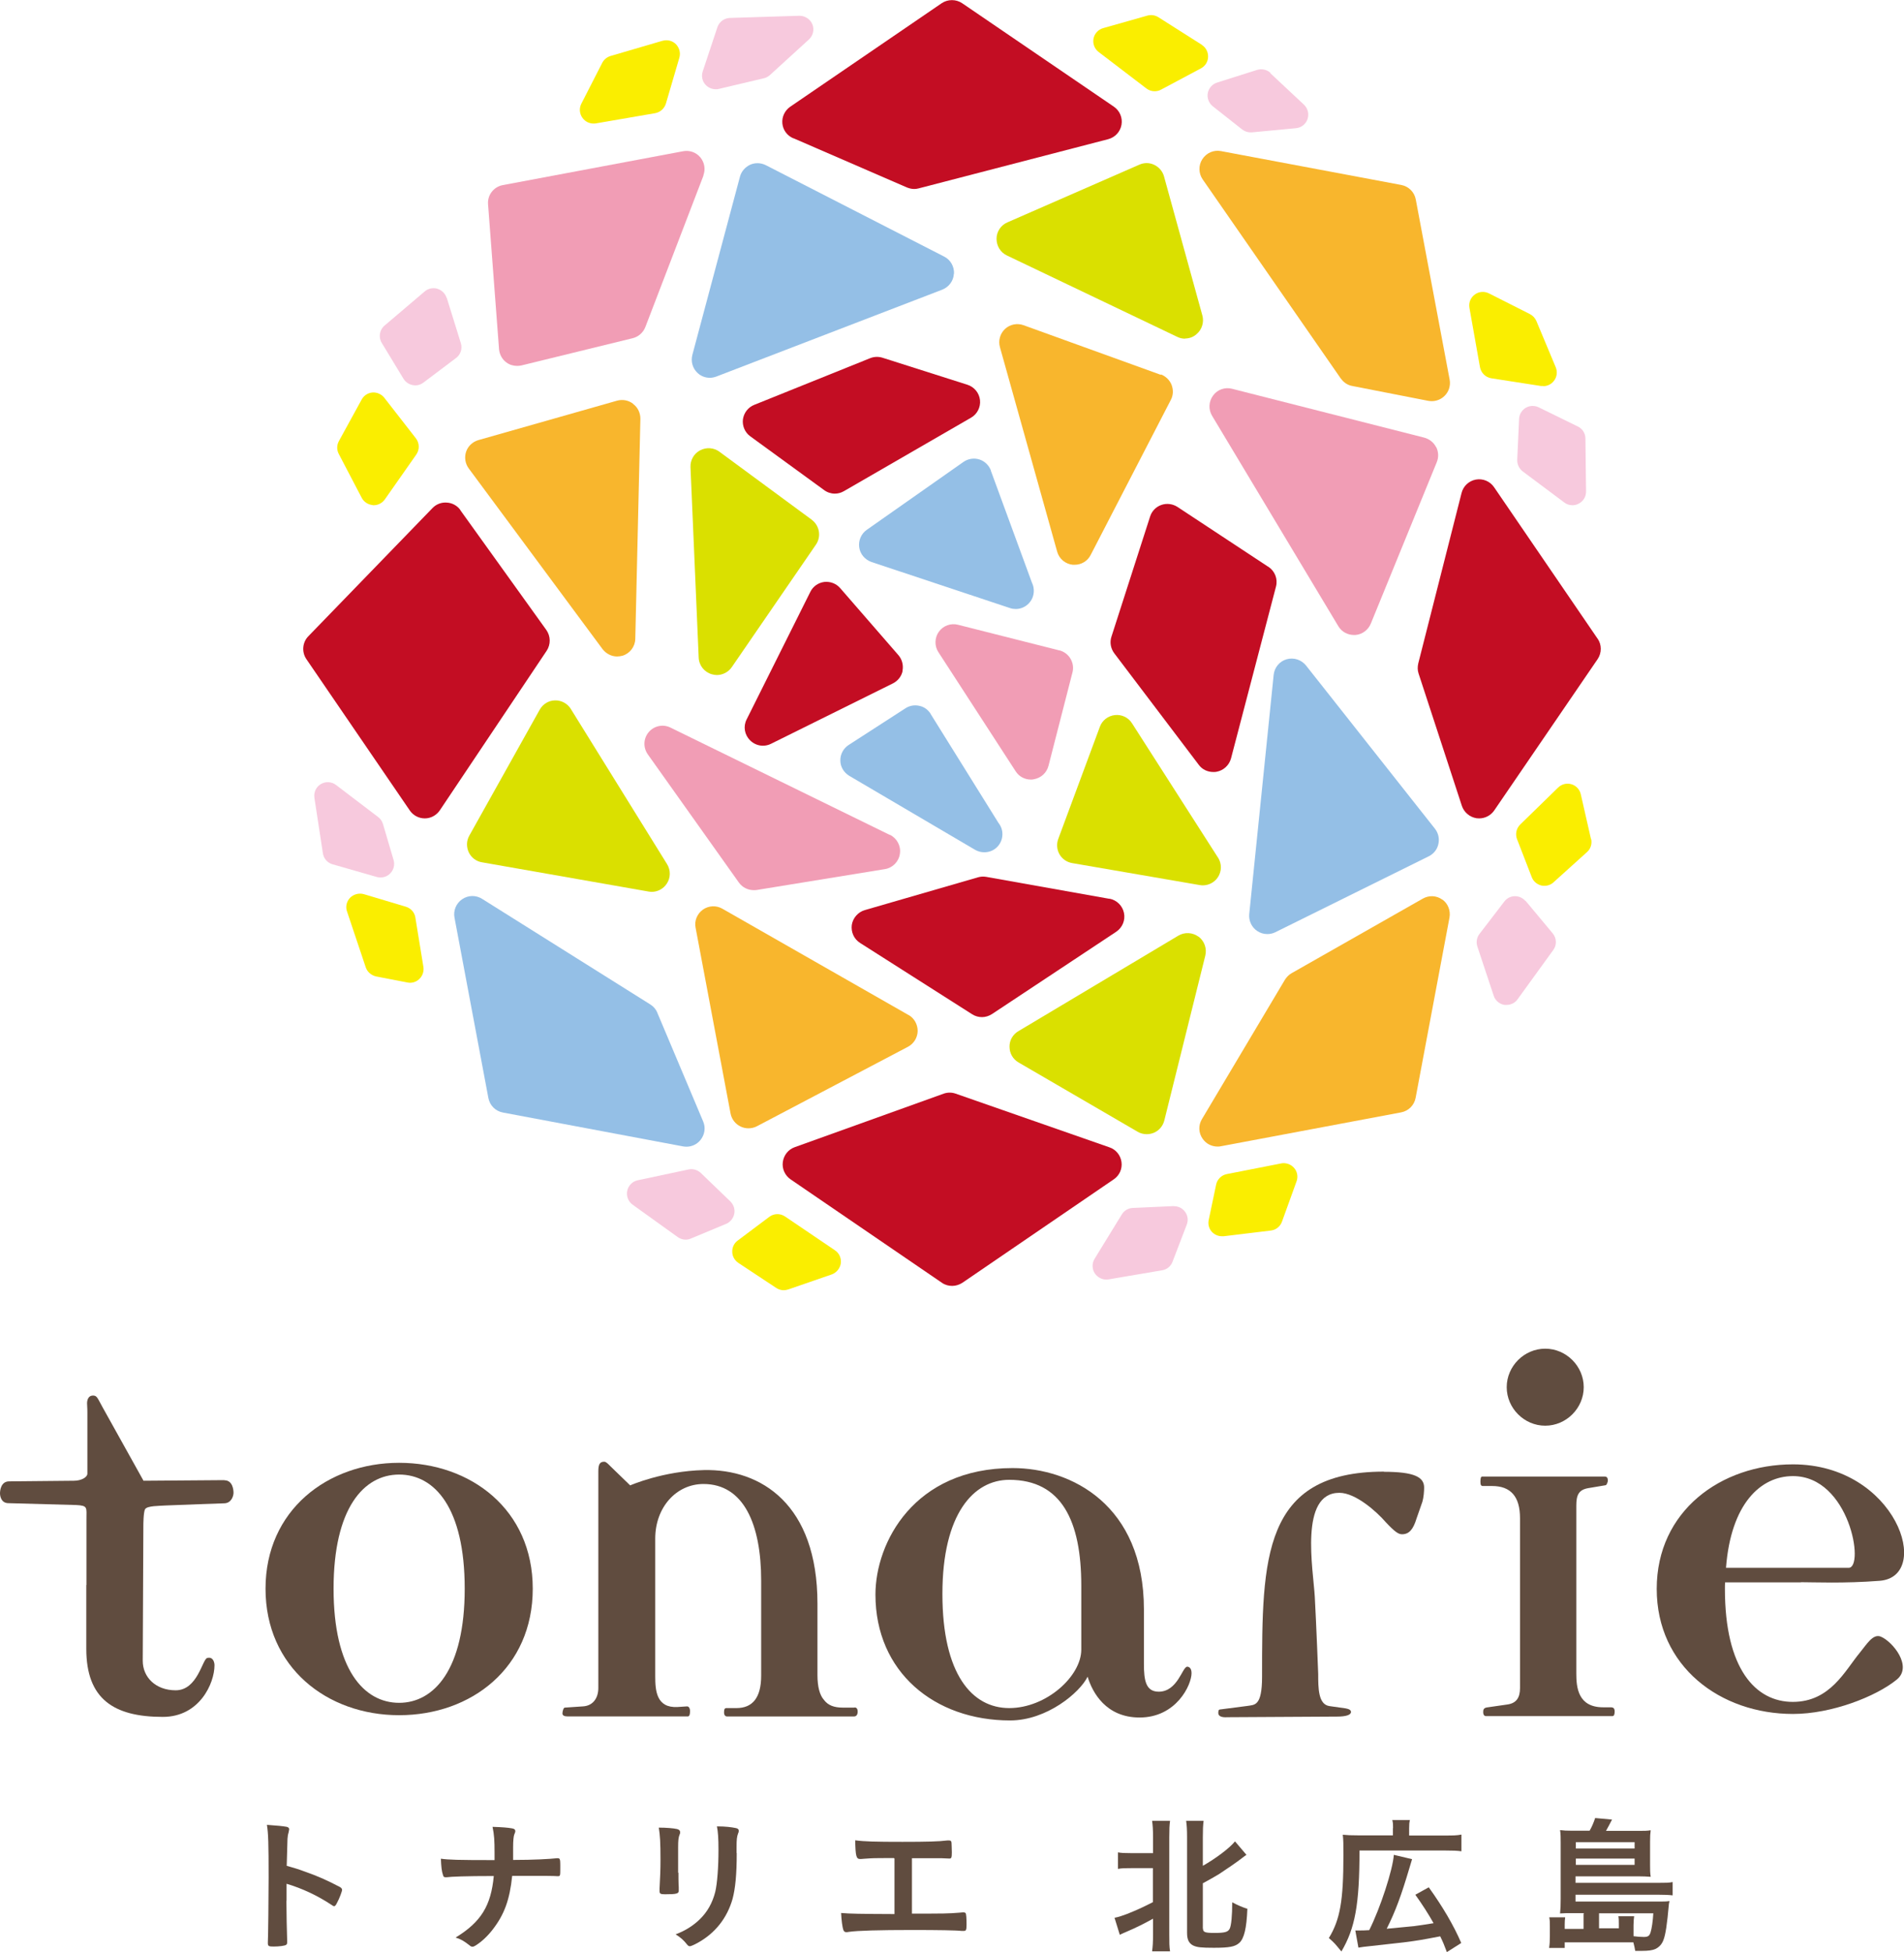
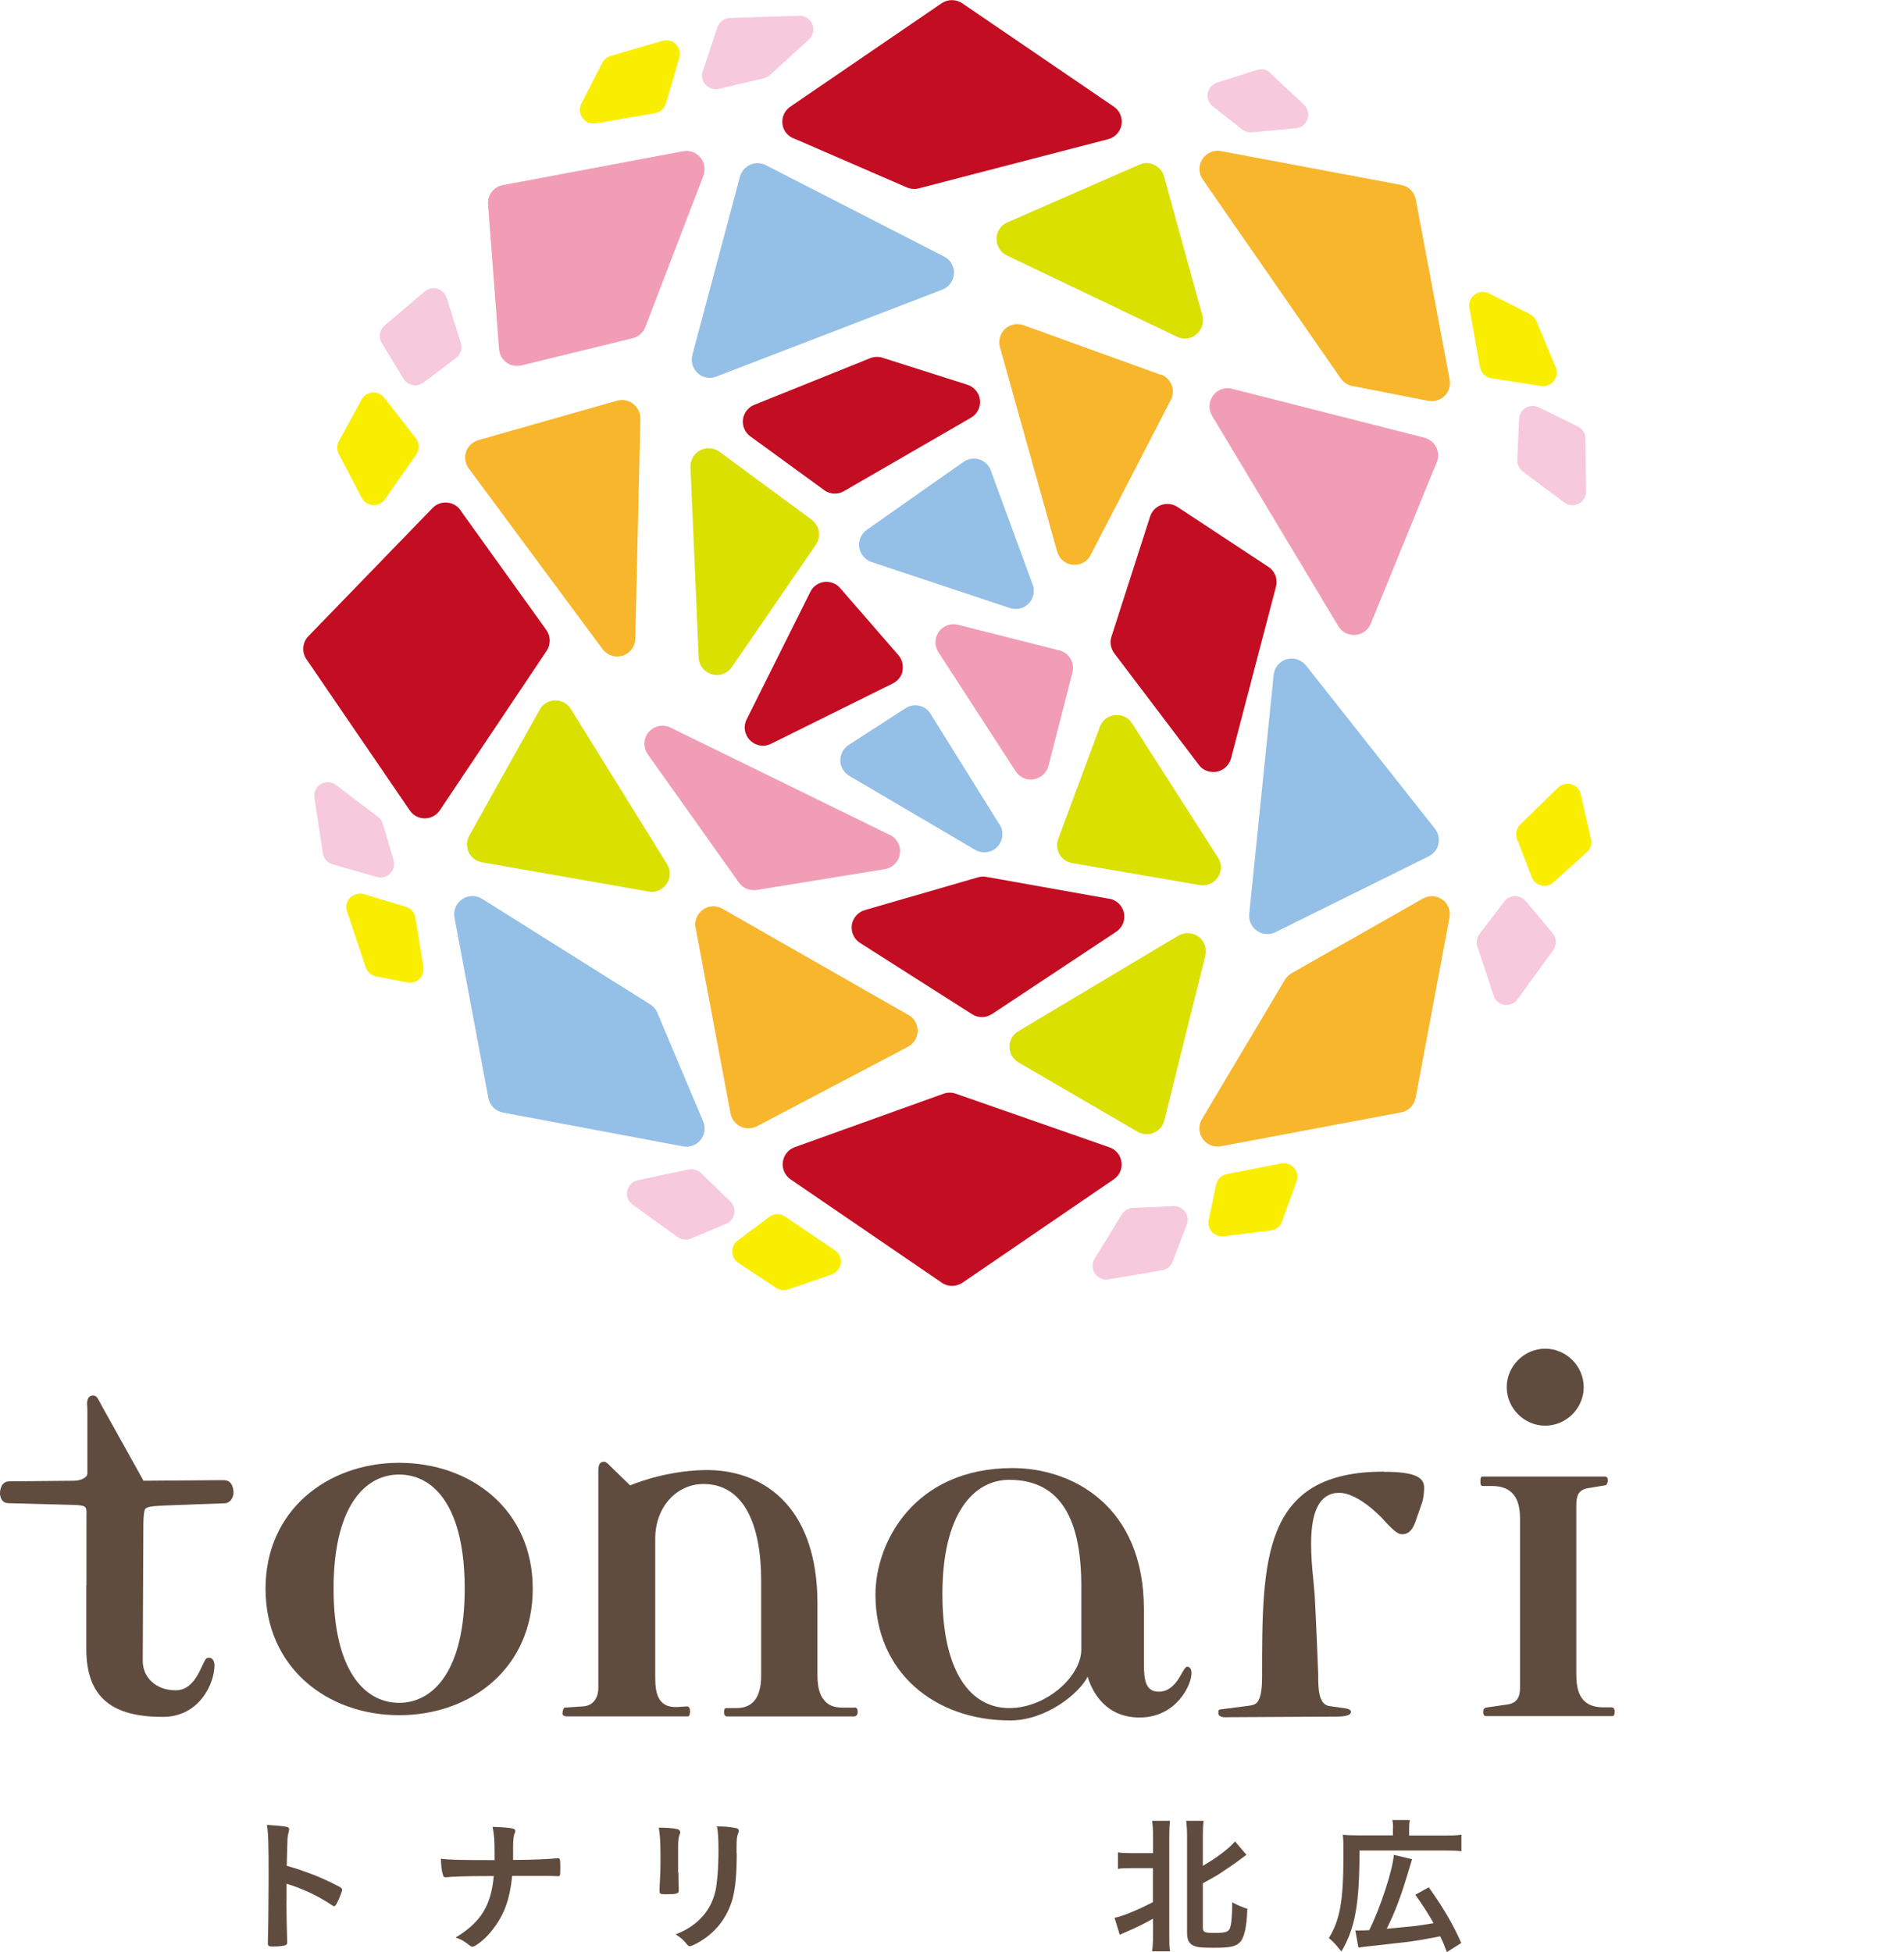
<svg xmlns="http://www.w3.org/2000/svg" id="_レイヤー_2" width="123.12" height="126.24" viewBox="0 0 123.12 126.24">
  <defs>
    <style>.cls-1{fill:#f7c9dd;}.cls-2{fill:#f8b62d;}.cls-3{fill:#f19db5;}.cls-4{fill:#faee00;}.cls-5{fill:#c30d23;}.cls-6{fill:#dae000;}.cls-7{fill:#94bfe6;}.cls-8{fill:#604c3f;}</style>
  </defs>
  <g id="_トップテキスト">
    <g>
      <g>
        <g>
          <path class="cls-8" d="M25.81,94.59c-4.62,0-8.64,3.06-8.64,8.14s3.97,8.18,8.64,8.18,8.64-3.06,8.64-8.18-4.01-8.14-8.64-8.14Zm0,15.52c-2.29,0-4.24-2.18-4.24-7.38s1.95-7.38,4.24-7.38,4.24,2.14,4.24,7.38-1.99,7.38-4.24,7.38Z" />
          <path class="cls-8" d="M55.23,110.42h-.73c-.57,0-.96-.15-1.22-.5-.27-.3-.42-.84-.42-1.6v-4.62c0-6.42-3.64-8.72-7.34-8.64-2.66,.06-4.77,.99-4.77,.99l-1.26-1.22c-.19-.19-.3-.31-.42-.31-.27,0-.38,.15-.38,.61v14.02c0,.65-.34,1.15-.99,1.19l-1.18,.08c-.08,0-.15,.23-.15,.38,0,.12,.11,.19,.34,.19h7.76c.11,0,.15-.12,.15-.34,0-.19-.08-.31-.19-.31l-.61,.04c-1.38,.08-1.45-1.07-1.45-1.99v-8.9c0-2.03,1.37-3.53,3.12-3.53,2.6,0,3.73,2.61,3.73,6.24v6.15c0,1.41-.54,2.1-1.6,2.1h-.65c-.11,0-.15,.08-.15,.27s.08,.27,.19,.27h8.22c.15,0,.23-.12,.23-.31s-.08-.27-.19-.27Z" />
          <path class="cls-8" d="M76.76,107.78c-.3,0-.61,1.61-1.83,1.61-.84,0-.96-.73-.96-1.8v-3.52c0-6.76-4.7-9.14-8.49-9.14-6.38,0-8.87,4.82-8.87,8.18,0,5.01,3.82,8.14,8.71,8.14,2.37,0,4.51-1.8,5.01-2.83,.31,1.03,1.19,2.64,3.36,2.64,2.37,0,3.36-2.1,3.36-2.87,0-.15-.04-.42-.31-.42Zm-6.84-1.11c0,1.72-2.26,3.78-4.66,3.78s-4.32-2.18-4.32-7.38,2.03-7.38,4.32-7.38c3.4,0,4.66,2.68,4.66,6.84v4.13Z" />
          <path class="cls-8" d="M14.5,95.71c-.54,0-5.22,.04-5.22,.04l-2.64-4.74c-.34-.61-.36-.77-.63-.77-.31,0-.38,.31-.38,.5s.02,.23,.02,.61v3.94c0,.23-.38,.46-.88,.46l-4.18,.04c-.54,0-.59,.61-.59,.77s.06,.64,.55,.64l4.38,.12c.76,.04,.66,.15,.66,.92v4.25h-.01v4.13c0,3.23,1.76,4.4,4.95,4.4,2.37,0,3.34-2.17,3.34-3.34,0-.15-.07-.57-.47-.47-.32,.08-.62,2.09-2.04,2.09-1.29,0-2.13-.84-2.13-1.91l.04-8.76s0-.84,.11-1.04c.14-.23,.93-.21,1.32-.24,1.06-.04,3.58-.14,3.78-.14,.5,0,.62-.5,.62-.68s-.05-.81-.59-.81Z" />
          <path class="cls-8" d="M89.49,95.16c-7.86,0-7.88,5.63-7.88,13.26,0,1.93-.49,1.81-.94,1.89l-1.78,.23c-.11,0-.11,.15-.11,.23,0,.19,.19,.3,.6,.27l7.07-.04c.6,0,.91-.11,.91-.3,0-.11-.11-.19-.34-.23l-1.06-.15c-.72-.11-.72-1.17-.72-2.08,0,0-.12-3.15-.22-4.98-.1-1.77-1.02-6.73,1.59-6.73,1.06,0,2.43,1.24,2.99,1.89,.6,.64,.83,.79,1.06,.79,.45,0,.72-.3,.94-1.02l.38-1.09c.08-.27,.11-.68,.11-.91,0-.68-.64-1.02-2.61-1.02Z" />
          <path class="cls-8" d="M99.92,92.19c1.36,0,2.49-1.13,2.49-2.49s-1.13-2.49-2.49-2.49-2.49,1.13-2.49,2.49,1.13,2.49,2.49,2.49Z" />
-           <path class="cls-8" d="M104.24,110.4h-.57c-1.63,0-1.74-1.28-1.74-2.19v-10.85c0-.68,.15-1.02,.76-1.13l1.13-.19c.08,0,.15-.23,.15-.3,0-.19-.08-.26-.19-.26h-7.94c-.08,0-.11,.11-.11,.34,0,.19,.04,.27,.15,.27h.6c1.21,0,1.81,.68,1.81,2.08v10.99c0,.61-.23,.98-.83,1.06l-1.32,.19c-.23,.04-.23,.19-.23,.3,0,.19,.08,.26,.19,.26h8.16c.11,0,.15-.11,.15-.3s-.08-.26-.19-.26Z" />
-           <path class="cls-8" d="M116.46,102.31c.84,0,2.76,.09,5.08-.09,3.47-.26,1.09-7.53-5.6-7.53-4.66,0-8.81,3.02-8.81,8.05s4.12,8.09,8.81,8.09c2.49,0,5.36-1.12,6.71-2.22,1.05-.85-.26-2.46-1.03-2.78-.51-.21-.92,.51-1.35,1.03-.97,1.17-1.92,3.19-4.34,3.19s-4.39-2.15-4.39-7.3c0-.15,0-.29,.01-.43h4.89Zm-.52-6.86c3.66,0,4.65,5.93,3.6,5.93h-7.93c.32-4.15,2.24-5.93,4.33-5.93Z" />
+           <path class="cls-8" d="M104.24,110.4h-.57c-1.63,0-1.74-1.28-1.74-2.19v-10.85c0-.68,.15-1.02,.76-1.13l1.13-.19c.08,0,.15-.23,.15-.3,0-.19-.08-.26-.19-.26h-7.94c-.08,0-.11,.11-.11,.34,0,.19,.04,.27,.15,.27h.6c1.21,0,1.81,.68,1.81,2.08v10.99c0,.61-.23,.98-.83,1.06l-1.32,.19c-.23,.04-.23,.19-.23,.3,0,.19,.08,.26,.19,.26h8.16c.11,0,.15-.11,.15-.3s-.08-.26-.19-.26" />
        </g>
        <g>
          <g>
            <path class="cls-5" d="M51.31,8.94l7.33,3.18c.15,.06,.31,.1,.47,.1,.1,0,.2-.01,.3-.04l12.25-3.18c.45-.12,.78-.48,.86-.93,.08-.45-.11-.91-.49-1.17L62.22,.21c-.4-.27-.93-.27-1.33,0l-9.79,6.69c-.35,.24-.55,.66-.51,1.08,.04,.43,.31,.79,.7,.96Z" />
-             <path class="cls-5" d="M103.3,41.29l-6.69-9.79c-.26-.38-.72-.57-1.17-.49-.45,.08-.82,.42-.93,.87l-2.8,11.02c-.05,.22-.05,.44,.02,.65l2.8,8.56c.14,.42,.51,.73,.95,.8,.06,0,.11,.01,.17,.01,.38,0,.75-.19,.97-.51l6.69-9.79c.27-.4,.27-.93,0-1.32Z" />
            <path class="cls-5" d="M48.51,28.21l4.78,3.48c.2,.15,.45,.23,.69,.23,.2,0,.4-.05,.59-.16l8.22-4.75c.4-.23,.63-.68,.58-1.14-.05-.46-.37-.85-.81-.99l-5.5-1.75c-.26-.08-.54-.07-.79,.03l-7.5,3.02c-.4,.16-.67,.52-.73,.94-.05,.42,.13,.84,.47,1.09Z" />
            <path class="cls-5" d="M71.74,58.12l-7.97-1.42c-.18-.03-.36-.02-.53,.03l-7.32,2.12c-.44,.13-.77,.51-.84,.96-.06,.46,.14,.91,.53,1.16l7.26,4.62c.19,.12,.41,.18,.63,.18s.45-.07,.65-.2l8.03-5.32c.4-.27,.6-.75,.5-1.22-.1-.47-.47-.83-.94-.92Z" />
            <path class="cls-5" d="M71.74,74.19l-9.94-3.47c-.25-.09-.53-.09-.78,0l-9.63,3.46c-.42,.15-.71,.52-.77,.96-.06,.44,.14,.87,.5,1.12l9.79,6.69c.2,.14,.43,.2,.66,.2s.46-.07,.66-.2l9.79-6.69c.37-.25,.56-.68,.5-1.12-.06-.44-.36-.81-.78-.95Z" />
            <path class="cls-5" d="M29.77,32.98c-.2-.28-.52-.46-.87-.48-.35-.03-.69,.1-.93,.35l-8.03,8.29c-.39,.4-.44,1.02-.13,1.48l6.69,9.79c.22,.32,.58,.51,.97,.51h0c.39,0,.75-.2,.97-.52l6.91-10.32c.27-.41,.26-.94-.02-1.34l-5.57-7.76Z" />
            <path class="cls-5" d="M82.01,36.65l-5.87-3.87c-.31-.2-.69-.25-1.04-.13-.35,.12-.62,.4-.73,.75l-2.5,7.77c-.12,.36-.05,.76,.18,1.07l5.47,7.22c.22,.3,.57,.46,.94,.46,.08,0,.15,0,.23-.02,.44-.09,.79-.42,.91-.85l2.91-11.12c.13-.49-.07-1-.49-1.28Z" />
            <path class="cls-5" d="M58.36,43.37c.07-.36-.03-.73-.26-1l-3.77-4.34c-.26-.3-.64-.44-1.03-.4-.39,.05-.73,.29-.9,.64l-4.12,8.25c-.23,.45-.14,.99,.22,1.35,.23,.23,.53,.35,.83,.35,.18,0,.36-.04,.52-.12l7.89-3.91c.32-.16,.56-.46,.63-.82Z" />
          </g>
          <g>
            <path class="cls-7" d="M42.51,65.49c-.09-.22-.25-.41-.46-.54l-10.88-6.83c-.4-.25-.9-.24-1.29,.03-.38,.26-.58,.73-.49,1.19l2.19,11.66c.09,.48,.46,.85,.94,.94l11.65,2.19c.07,.01,.15,.02,.22,.02,.35,0,.69-.16,.91-.44,.27-.34,.34-.79,.17-1.19l-2.96-7.02Z" />
            <path class="cls-7" d="M61.69,17.7c.02-.46-.22-.9-.64-1.11l-11.53-5.91c-.32-.16-.69-.17-1.01-.03-.32,.15-.57,.43-.66,.77l-3.08,11.53c-.11,.43,.02,.88,.35,1.18,.22,.2,.5,.3,.78,.3,.14,0,.28-.03,.42-.08l14.61-5.62c.43-.17,.73-.57,.75-1.03Z" />
            <path class="cls-7" d="M64.08,30.43c-.13-.34-.4-.61-.75-.72-.35-.11-.73-.05-1.03,.16l-6.25,4.39c-.36,.25-.55,.69-.49,1.13,.06,.44,.37,.8,.79,.95l8.96,2.98c.12,.04,.25,.06,.37,.06h0c.65,0,1.17-.53,1.17-1.17,0-.19-.04-.37-.12-.53l-2.66-7.25Z" />
            <path class="cls-7" d="M60.18,46.16c-.17-.27-.43-.46-.74-.52-.31-.07-.63-.01-.89,.16l-3.67,2.37c-.34,.22-.55,.6-.54,1.01,0,.41,.23,.78,.58,.99l8.13,4.78c.19,.11,.39,.16,.59,.16,.66,.01,1.18-.52,1.18-1.17,0-.27-.09-.52-.25-.72l-4.39-7.05Z" />
            <path class="cls-7" d="M92.79,53.59l-8.34-10.56c-.3-.37-.79-.53-1.25-.4-.46,.13-.79,.53-.84,1.01l-1.58,15.47c-.04,.42,.15,.84,.5,1.08,.2,.14,.43,.21,.67,.21,.18,0,.36-.04,.52-.12l9.92-4.91c.32-.16,.55-.45,.62-.79,.08-.35,0-.71-.22-.99Z" />
          </g>
          <g>
            <path class="cls-6" d="M52.48,33.6l-5.96-4.39c-.36-.27-.85-.3-1.25-.09-.4,.21-.64,.64-.62,1.09l.53,12.31c.02,.51,.36,.94,.85,1.08,.11,.03,.22,.05,.32,.05,.38,0,.75-.19,.97-.51l5.44-7.92c.36-.52,.24-1.23-.27-1.61Z" />
            <path class="cls-6" d="M76.62,21.89c.27,0,.54-.09,.75-.28,.35-.29,.5-.77,.38-1.21l-2.48-8.99c-.09-.33-.32-.6-.63-.75-.31-.15-.66-.15-.97-.01l-8.53,3.73c-.42,.18-.7,.6-.7,1.06,0,.46,.25,.88,.67,1.08l11.01,5.26c.16,.08,.33,.12,.51,.12Z" />
            <path class="cls-6" d="M77.5,60.57c-.38-.28-.89-.31-1.3-.07l-10.35,6.18c-.36,.21-.58,.6-.57,1.01,0,.42,.22,.8,.58,1.01l7.7,4.48c.18,.11,.39,.16,.59,.16,.16,0,.31-.03,.46-.09,.34-.14,.59-.44,.68-.8l2.65-10.66c.11-.46-.06-.94-.44-1.23Z" />
            <path class="cls-6" d="M36.92,45.85c-.22-.35-.61-.57-1.02-.56-.42,0-.8,.24-1,.6l-4.55,8.14c-.19,.33-.2,.73-.04,1.08,.16,.34,.48,.59,.86,.65l10.77,1.89c.07,.01,.14,.02,.2,.02,.38,0,.75-.19,.97-.52,.26-.38,.27-.88,.02-1.28l-6.22-10.03Z" />
            <path class="cls-6" d="M78.75,55.44l-5.55-8.67c-.24-.38-.67-.58-1.11-.53-.44,.05-.82,.34-.97,.76l-2.69,7.25c-.12,.33-.09,.69,.08,.99,.17,.3,.47,.51,.82,.57l8.24,1.42c.07,.01,.13,.02,.2,.02,.39,0,.76-.19,.98-.52,.26-.39,.26-.89,.01-1.28Z" />
          </g>
          <g>
            <path class="cls-2" d="M86.71,24.48c.17,.25,.44,.43,.74,.48l4.91,.96c.07,.01,.15,.02,.22,.02,.31,0,.61-.12,.83-.34,.28-.27,.4-.67,.33-1.05l-2.19-11.65c-.09-.48-.46-.85-.94-.94l-11.66-2.19c-.47-.09-.94,.12-1.2,.52-.26,.4-.25,.92,.02,1.31l8.94,12.89Z" />
            <path class="cls-2" d="M93.26,58.17c-.37-.27-.86-.29-1.26-.06l-8.48,4.82c-.18,.1-.32,.25-.43,.42l-5.37,9.02c-.24,.4-.22,.89,.05,1.27,.22,.32,.58,.5,.96,.5,.07,0,.14,0,.22-.02l11.65-2.19c.48-.09,.85-.46,.94-.94l2.19-11.66c.08-.45-.1-.91-.47-1.17Z" />
            <path class="cls-2" d="M58.74,65.63l-12.03-6.87c-.4-.23-.89-.2-1.26,.06-.37,.27-.56,.72-.47,1.17l2.26,12.01c.07,.37,.31,.68,.64,.84,.16,.08,.34,.12,.51,.12,.19,0,.38-.04,.55-.13l9.77-5.14c.38-.2,.62-.59,.63-1.02,0-.43-.22-.83-.59-1.04Z" />
            <path class="cls-2" d="M40.94,26.11c-.3-.23-.68-.3-1.04-.2l-8.97,2.55c-.37,.11-.67,.39-.79,.75s-.06,.77,.17,1.08l8.65,11.68c.23,.3,.58,.48,.94,.48,.12,0,.24-.02,.36-.05,.48-.15,.81-.59,.82-1.09l.33-14.23c0-.37-.16-.73-.46-.95Z" />
            <path class="cls-2" d="M75.07,24.24l-8.88-3.21c-.41-.15-.88-.06-1.2,.24-.32,.3-.45,.75-.33,1.18l3.7,13.22c.13,.47,.53,.8,1.01,.85,.04,0,.08,0,.12,0,.44,0,.84-.24,1.04-.64l5.18-10.02c.16-.3,.17-.65,.05-.97-.12-.31-.38-.56-.69-.68Z" />
          </g>
          <g>
            <path class="cls-3" d="M57.54,53.99l-14.18-6.94c-.48-.24-1.06-.12-1.41,.29-.35,.41-.37,1-.06,1.44l5.89,8.29c.22,.31,.58,.49,.96,.49,.06,0,.13,0,.19-.01l8.29-1.35c.5-.08,.9-.48,.97-.99,.08-.51-.19-1-.64-1.23Z" />
            <path class="cls-3" d="M92.86,28.91c-.15-.3-.43-.52-.76-.61l-12.43-3.16c-.46-.12-.95,.05-1.23,.44-.28,.38-.31,.9-.06,1.31l8.16,13.6c.21,.36,.6,.57,1.01,.57,.03,0,.06,0,.09,0,.44-.03,.83-.32,1-.73l4.27-10.45c.13-.32,.11-.67-.04-.97Z" />
            <path class="cls-3" d="M68.51,42.06l-6.56-1.66c-.47-.12-.96,.06-1.24,.45-.28,.39-.29,.92-.03,1.32l5,7.71c.22,.34,.59,.53,.98,.53,.06,0,.13,0,.19-.02,.46-.08,.83-.41,.95-.87l1.55-6.04c.08-.3,.03-.62-.13-.89-.16-.27-.42-.46-.72-.54Z" />
            <path class="cls-3" d="M45.48,11.35c.15-.4,.08-.84-.19-1.17-.27-.33-.7-.48-1.12-.4l-11.66,2.19c-.59,.11-1,.65-.95,1.24l.71,9.37c.03,.34,.2,.66,.48,.86,.2,.15,.44,.22,.69,.22,.09,0,.19-.01,.28-.03l7.19-1.76c.37-.09,.68-.36,.82-.72l3.76-9.8Z" />
          </g>
          <g>
            <path class="cls-4" d="M42.83,2.64l-3.35,.98c-.23,.07-.43,.23-.54,.45l-1.35,2.64c-.15,.3-.12,.65,.08,.92,.17,.23,.43,.36,.71,.36,.05,0,.1,0,.15-.01l3.83-.66c.33-.06,.6-.3,.7-.62l.87-2.97c.09-.31,0-.64-.22-.87-.23-.23-.56-.31-.87-.22Z" />
-             <path class="cls-4" d="M77.72,2.9l-2.82-1.79c-.21-.13-.47-.17-.71-.1l-2.86,.81c-.32,.09-.56,.36-.62,.68-.06,.33,.07,.66,.33,.86l3.09,2.36c.16,.12,.34,.18,.53,.18,.14,0,.28-.03,.41-.1l2.59-1.38c.28-.15,.45-.43,.46-.74,.01-.31-.14-.61-.41-.78Z" />
            <path class="cls-4" d="M99.79,24.97c.27,0,.52-.12,.69-.34,.2-.25,.24-.59,.12-.88l-1.25-2.99c-.08-.19-.23-.35-.42-.45l-2.65-1.34c-.3-.15-.66-.12-.92,.08-.27,.2-.4,.53-.34,.86l.68,3.83c.07,.37,.36,.66,.73,.72l3.22,.5s.09,0,.14,0Z" />
            <path class="cls-4" d="M102.88,54.26l-.66-2.9c-.07-.31-.3-.56-.61-.65-.31-.09-.64,0-.86,.22l-2.45,2.39c-.25,.25-.33,.62-.2,.95l.95,2.45c.1,.27,.34,.47,.62,.54,.07,.02,.14,.02,.2,.02,.22,0,.43-.08,.59-.23l2.16-1.95c.24-.21,.34-.54,.27-.85Z" />
            <path class="cls-4" d="M82.85,75.23l-3.52,.69c-.35,.07-.62,.34-.69,.68l-.48,2.29c-.06,.28,.02,.57,.21,.77,.17,.18,.4,.28,.65,.28,.04,0,.07,0,.11,0l3.05-.37c.33-.04,.61-.26,.72-.58l.94-2.6c.11-.3,.05-.63-.16-.87-.21-.24-.53-.35-.84-.29Z" />
            <path class="cls-4" d="M53.98,80.84l-3.22-2.18c-.31-.21-.72-.2-1.02,.03l-2.04,1.53c-.23,.17-.36,.44-.35,.73,0,.29,.16,.55,.39,.71l2.45,1.62c.15,.1,.32,.15,.49,.15,.1,0,.19-.02,.29-.05l2.81-.97c.31-.11,.54-.39,.59-.72,.04-.33-.1-.66-.38-.84Z" />
            <path class="cls-4" d="M26.86,59.33c-.05-.33-.29-.6-.62-.7l-2.71-.81c-.31-.09-.66,0-.89,.23-.23,.24-.31,.58-.2,.89l1.21,3.61c.1,.3,.36,.52,.67,.59l2.02,.39c.06,.01,.11,.02,.17,.02,.23,0,.45-.09,.61-.25,.21-.2,.3-.49,.26-.77l-.52-3.19Z" />
            <path class="cls-4" d="M24.1,32.67s.04,0,.06,0c.29,0,.55-.14,.72-.37l2.04-2.91c.22-.32,.21-.74-.03-1.05l-2.04-2.62c-.18-.23-.47-.36-.76-.34-.29,.02-.56,.19-.7,.45l-1.48,2.7c-.14,.26-.14,.57,0,.83l1.48,2.83c.14,.27,.42,.45,.72,.47Z" />
          </g>
          <g>
            <path class="cls-1" d="M51.69,1.02l-4.49,.14c-.37,.01-.69,.25-.81,.6l-.95,2.86c-.1,.3-.03,.64,.19,.87,.17,.18,.41,.28,.65,.28,.07,0,.14,0,.2-.02l2.92-.69c.14-.03,.28-.11,.39-.21l2.52-2.3c.27-.25,.36-.64,.22-.98-.14-.34-.48-.55-.84-.55Z" />
            <path class="cls-1" d="M82.16,4.72c-.23-.22-.56-.29-.87-.2l-2.59,.82c-.31,.1-.54,.36-.6,.68-.06,.32,.07,.65,.32,.85l1.9,1.5c.16,.12,.35,.19,.54,.19,.03,0,.06,0,.08,0l2.86-.27c.34-.03,.64-.26,.75-.59,.11-.33,.02-.69-.23-.93l-2.18-2.04Z" />
            <path class="cls-1" d="M102.52,28.36c0-.33-.19-.64-.49-.78l-2.53-1.24c-.27-.13-.58-.12-.84,.03-.25,.15-.42,.42-.43,.72l-.12,2.64c-.01,.29,.12,.57,.35,.75l2.69,2.01c.15,.12,.34,.18,.53,.18,.14,0,.27-.03,.4-.1,.3-.15,.49-.46,.48-.8l-.04-3.41Z" />
            <path class="cls-1" d="M98.65,58.27c-.17-.2-.42-.32-.69-.32-.27,0-.52,.13-.68,.34l-1.61,2.1c-.18,.23-.23,.54-.14,.81l1.06,3.19c.1,.31,.37,.54,.7,.59,.04,0,.09,0,.13,0,.28,0,.55-.13,.71-.36l2.31-3.19c.24-.32,.22-.77-.04-1.08l-1.75-2.1Z" />
            <path class="cls-1" d="M75.89,77.99l-2.64,.12c-.29,.01-.56,.17-.71,.42l-1.76,2.87c-.18,.29-.17,.67,.02,.95,.17,.24,.44,.39,.73,.39,.05,0,.1,0,.15-.01l3.47-.59c.31-.05,.56-.26,.67-.55l.92-2.4c.11-.28,.07-.59-.11-.83-.17-.24-.46-.38-.75-.36Z" />
            <path class="cls-1" d="M45.32,75.85c-.21-.2-.51-.29-.79-.23l-3.29,.7c-.34,.07-.61,.34-.68,.68-.07,.34,.06,.69,.35,.9l2.91,2.09c.15,.11,.33,.17,.51,.17,.11,0,.23-.02,.34-.07l2.28-.95c.27-.11,.47-.36,.53-.65,.06-.29-.04-.59-.25-.8l-1.9-1.83Z" />
            <path class="cls-1" d="M24.76,53.28c-.05-.18-.16-.34-.31-.45l-2.72-2.07c-.29-.22-.67-.24-.98-.06-.31,.18-.47,.53-.42,.89l.55,3.59c.05,.34,.3,.62,.63,.71l2.86,.82c.08,.02,.16,.03,.24,.03,.23,0,.46-.09,.62-.26,.23-.23,.31-.56,.22-.87l-.69-2.34Z" />
            <path class="cls-1" d="M28.88,19.26c-.09-.28-.31-.5-.6-.59-.28-.08-.59-.02-.81,.17l-2.6,2.21c-.33,.28-.41,.76-.18,1.13l1.4,2.31c.13,.21,.34,.36,.59,.41,.06,0,.11,.02,.17,.02,.19,0,.38-.06,.53-.18l2.11-1.59c.3-.22,.42-.61,.31-.96l-.91-2.93Z" />
          </g>
        </g>
      </g>
      <g>
        <path class="cls-8" d="M18.52,122.91c0,.59,.03,2.17,.05,2.62v.05c0,.09-.02,.16-.07,.18-.07,.06-.45,.11-.81,.11-.31,0-.37-.03-.37-.22v-.04c.02-.25,.05-3.04,.05-4.19,0-2.23-.02-2.86-.11-3.42,.7,.05,1.01,.08,1.29,.13,.1,.03,.15,.08,.15,.16t-.04,.21c-.04,.12-.06,.25-.07,.41,0,.02-.02,.6-.05,1.74q.69,.19,1.08,.34c.97,.34,1.52,.59,2.38,1.04,.08,.06,.12,.11,.12,.17,0,.1-.17,.56-.33,.85-.08,.16-.13,.21-.18,.21-.04,0-.09-.02-.15-.07-.95-.63-1.95-1.09-2.93-1.38v1.09Z" />
        <path class="cls-8" d="M36.23,120.82c0,.45,0,.5-.14,.5h-.05c-.34-.02-.45-.02-2.92-.02-.16,1.55-.51,2.5-1.26,3.47-.36,.46-.71,.78-1.1,1.03-.08,.05-.15,.08-.2,.08-.07,0-.13-.02-.2-.09-.38-.29-.56-.4-.9-.5,1.65-1.01,2.29-2.06,2.47-3.98-1.8,0-2.79,.04-3.05,.08-.03,0-.06,0-.08,0-.08,0-.13-.04-.15-.13-.09-.26-.12-.56-.14-1.07,.49,.07,1.05,.09,3.47,.09v-.43c0-.86-.02-1.18-.13-1.72,.63,.02,1,.05,1.27,.1,.15,.03,.2,.08,.2,.17,0,.06,0,.07-.07,.24-.04,.1-.07,.41-.07,.8,0,.23,0,.25,0,.83,1.33,0,2.37-.06,2.82-.11,.03,0,.06,0,.08,0,.13,0,.15,.09,.15,.43v.23Z" />
        <path class="cls-8" d="M43.87,121.09c0,.22,0,.67,.02,.94,0,.1,0,.19,0,.23,0,.19-.14,.23-.89,.23-.29,0-.35-.04-.35-.2v-.19c.04-.76,.06-1.17,.06-1.86,0-1.12-.03-1.56-.11-2.06,.49,0,.95,.04,1.17,.09,.14,.03,.21,.1,.21,.21,0,.05,0,.08-.03,.14-.08,.19-.1,.38-.1,.84v1.64Zm3.77-1.26c0,1.38-.09,2.28-.27,2.96-.35,1.23-1.12,2.22-2.27,2.85-.24,.13-.43,.21-.49,.21s-.12-.03-.18-.11c-.22-.28-.4-.44-.74-.66,.62-.23,1.14-.56,1.57-.98,.49-.48,.81-1.06,.99-1.76,.13-.55,.21-1.6,.21-2.71,0-.78-.03-1.17-.1-1.53,.58,0,.93,.05,1.23,.11,.13,.03,.18,.08,.18,.17,0,.05,0,.09-.04,.17-.08,.21-.1,.41-.1,.86v.41Z" />
-         <path class="cls-8" d="M57.81,120.15c-.29,0-.33,0-.62,0-.52,0-.75,0-1.27,.04-.22,.02-.28,.02-.3,.02-.25,0-.3-.18-.32-1.21,.57,.08,1.3,.1,3.05,.1,1.58,0,2.36-.02,2.91-.09,.04,0,.09,0,.11,0,.11,0,.15,.04,.16,.16,0,.07,.02,.39,.02,.61,0,.33-.03,.4-.15,.4q-.1,0-.48-.02c-.12,0-.75,0-1.95,0v3.58c2.11,0,2.31,0,3.07-.06,.19-.02,.24-.02,.26-.02,.07,0,.11,.02,.14,.05,.04,.05,.06,.32,.06,.74,0,.35-.03,.41-.18,.41-.02,0-.09,0-.15,0-.29-.04-1.52-.06-3.17-.06-2.17,0-3.55,.04-4.1,.12-.1,.02-.15,.02-.17,.02-.1,0-.15-.04-.19-.13-.07-.18-.13-.65-.15-1.11,.59,.05,1.16,.06,3.45,.07v-3.59Z" />
        <path class="cls-8" d="M73.16,120.8c-.39,0-.63,0-.87,.05v-1.07c.22,.04,.43,.05,.87,.05h1.4v-1.02c0-.5-.02-.77-.06-1.07h1.16c-.04,.29-.05,.56-.05,1.07v6.26c0,.54,0,.81,.05,1.11h-1.16c.04-.31,.06-.59,.06-1.12v-.99c-.58,.32-1.05,.56-1.73,.85-.16,.07-.33,.14-.42,.19l-.34-1.1c.3-.06,.46-.12,.79-.24,.75-.3,1.08-.46,1.69-.77v-2.2h-1.4Zm4.63,3.91c0,.23,.13,.28,.74,.28,.67,0,.87-.06,.98-.26,.11-.2,.17-.86,.17-1.72,.36,.19,.66,.32,.98,.42-.05,1.26-.21,1.93-.53,2.21-.27,.24-.64,.31-1.64,.31-.81,0-1.09-.03-1.34-.15-.27-.14-.39-.38-.39-.81v-6.18c0-.52-.02-.78-.06-1.07h1.13c-.04,.31-.05,.56-.05,1.07v1.84c.83-.47,1.74-1.15,2.08-1.58l.74,.87c-.1,.06-.16,.12-.3,.22-.26,.21-1.05,.75-1.48,1.03q-.38,.23-1.04,.59v2.93Z" />
        <path class="cls-8" d="M90.08,118.22c0-.23,0-.36-.05-.53h1.14c-.04,.16-.05,.29-.05,.54v.46h2.31c.51,0,.77,0,1.07-.06v1.08c-.27-.04-.53-.05-1.07-.05h-5.52c0,3.48-.28,5.02-1.17,6.53-.44-.54-.45-.55-.81-.87,.73-1.2,.94-2.43,.94-5.33,0-.74,0-1.01-.04-1.35,.29,.03,.56,.04,.97,.04h2.27v-.47Zm-2.44,6.61c.1,0,.15,0,.25,0,.2,0,.34,0,.65-.02,.72-1.43,1.53-3.93,1.59-4.87l1.18,.28c-.06,.19-.09,.29-.15,.5-.55,1.86-.92,2.86-1.49,4q1.09-.1,1.77-.17c.33-.04,.76-.11,1.26-.19-.34-.61-.75-1.24-1.18-1.84l.87-.48c.91,1.27,1.61,2.46,2.1,3.6l-.93,.59c-.18-.48-.24-.63-.43-1.02-1.21,.23-1.42,.27-2.36,.39-.19,.02-1.05,.12-2.6,.29-.16,.02-.23,.03-.33,.05l-.2-1.11Z" />
-         <path class="cls-8" d="M102.42,123.71h-.79c-.34,0-.45,0-.75,.02,.03-.29,.04-.53,.04-.96v-3.6c0-.31,0-.59-.04-.83,.24,.03,.43,.04,.79,.04h1.12c.15-.26,.26-.52,.36-.82l1.09,.1c-.13,.25-.28,.54-.39,.73h2.09c.38,0,.57,0,.8-.04-.03,.22-.04,.39-.04,.72v1.54c0,.3,0,.5,.04,.75-.25-.02-.51-.03-.78-.03h-4.08v.42h5.42c.41,0,.62,0,.86-.05v.86c-.25-.03-.53-.04-.88-.04h-5.4v.44h5.37c.33,0,.51,0,.7-.03,0,.08-.02,.09-.03,.17-.12,1.35-.22,2.01-.36,2.36-.1,.27-.29,.46-.52,.57-.18,.08-.45,.12-.89,.12-.08,0-.18,0-.41,0-.04-.21-.05-.29-.12-.55q-.15,0-.54,0c-.12,0-.2,0-.41,0h-3.49v.36h-1.01c.04-.25,.05-.46,.05-.77v-.64c0-.22,0-.39-.04-.57h1.03c-.02,.15-.03,.27-.03,.46v.29h1.22v-.97Zm3.28-4.18v-.41h-3.8v.41h3.8Zm-3.8,1.06h3.8v-.41h-3.8v.41Zm2.78,4.09v-.3c0-.17,0-.33-.03-.47h1.02c-.02,.1-.04,.38-.04,.58v.71c.21,.03,.47,.05,.67,.05,.26,0,.36-.07,.43-.29,.08-.25,.15-.74,.18-1.24h-3.51v.97h1.29Z" />
      </g>
    </g>
  </g>
</svg>